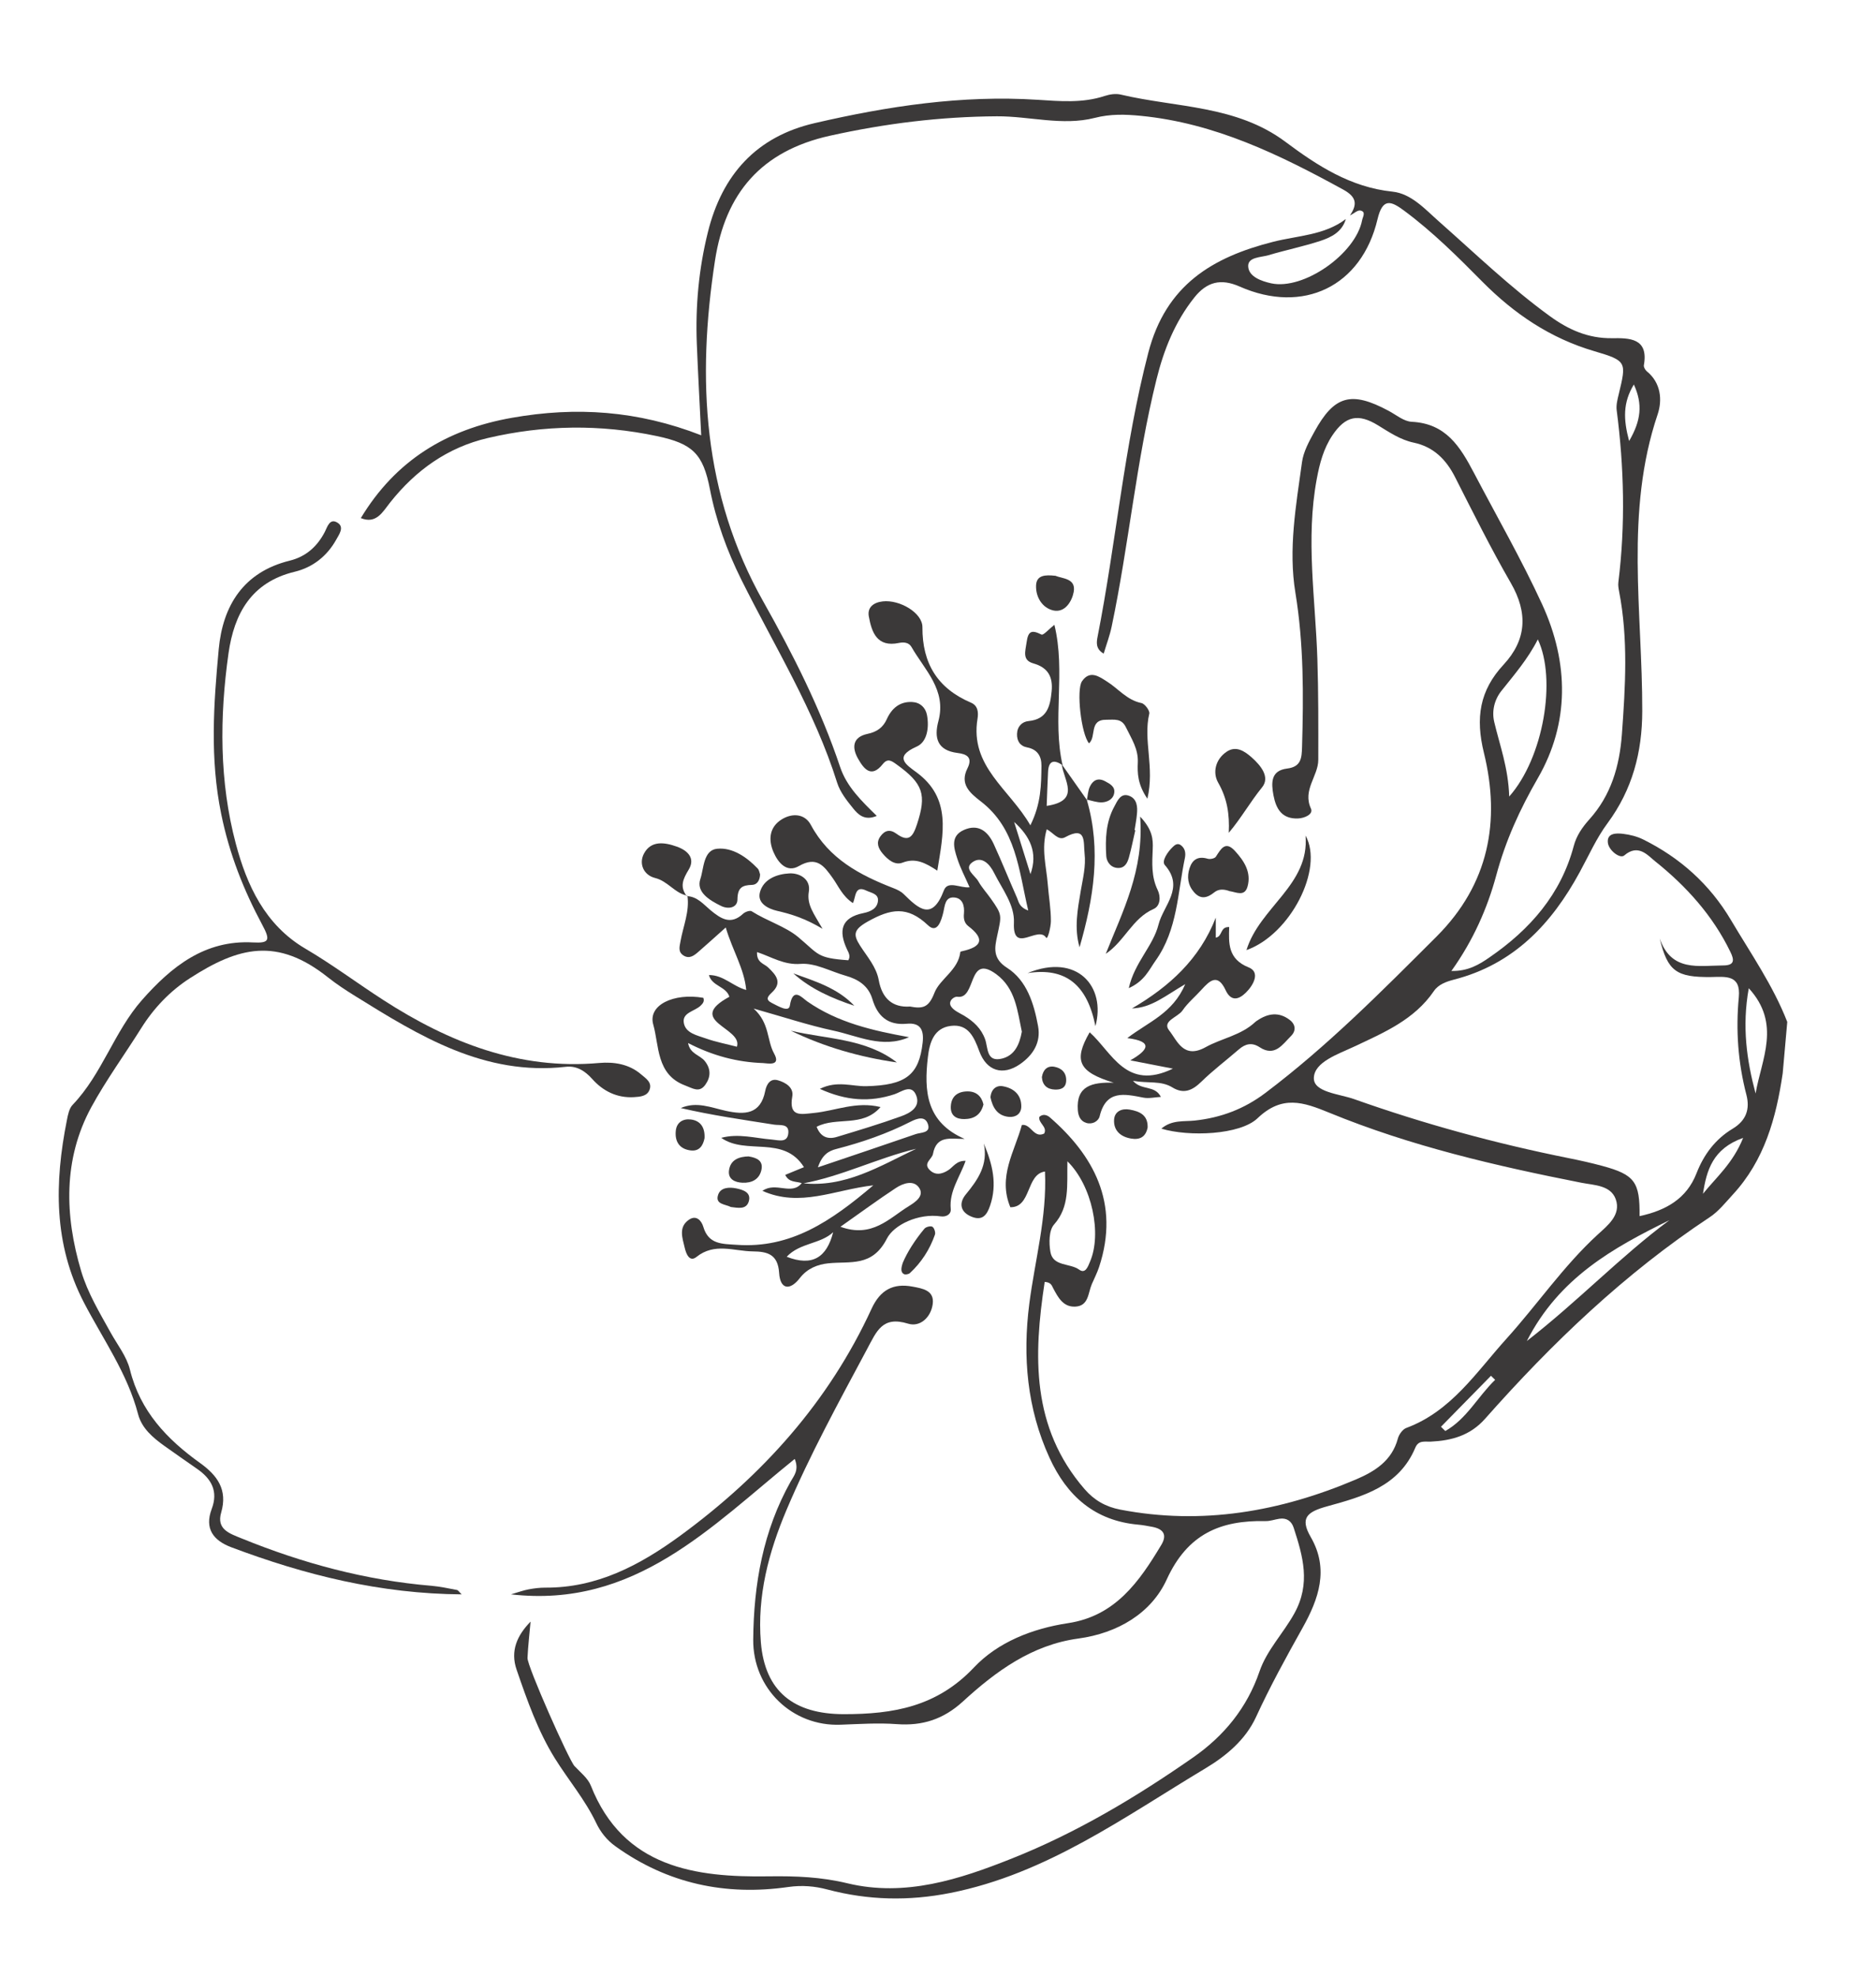
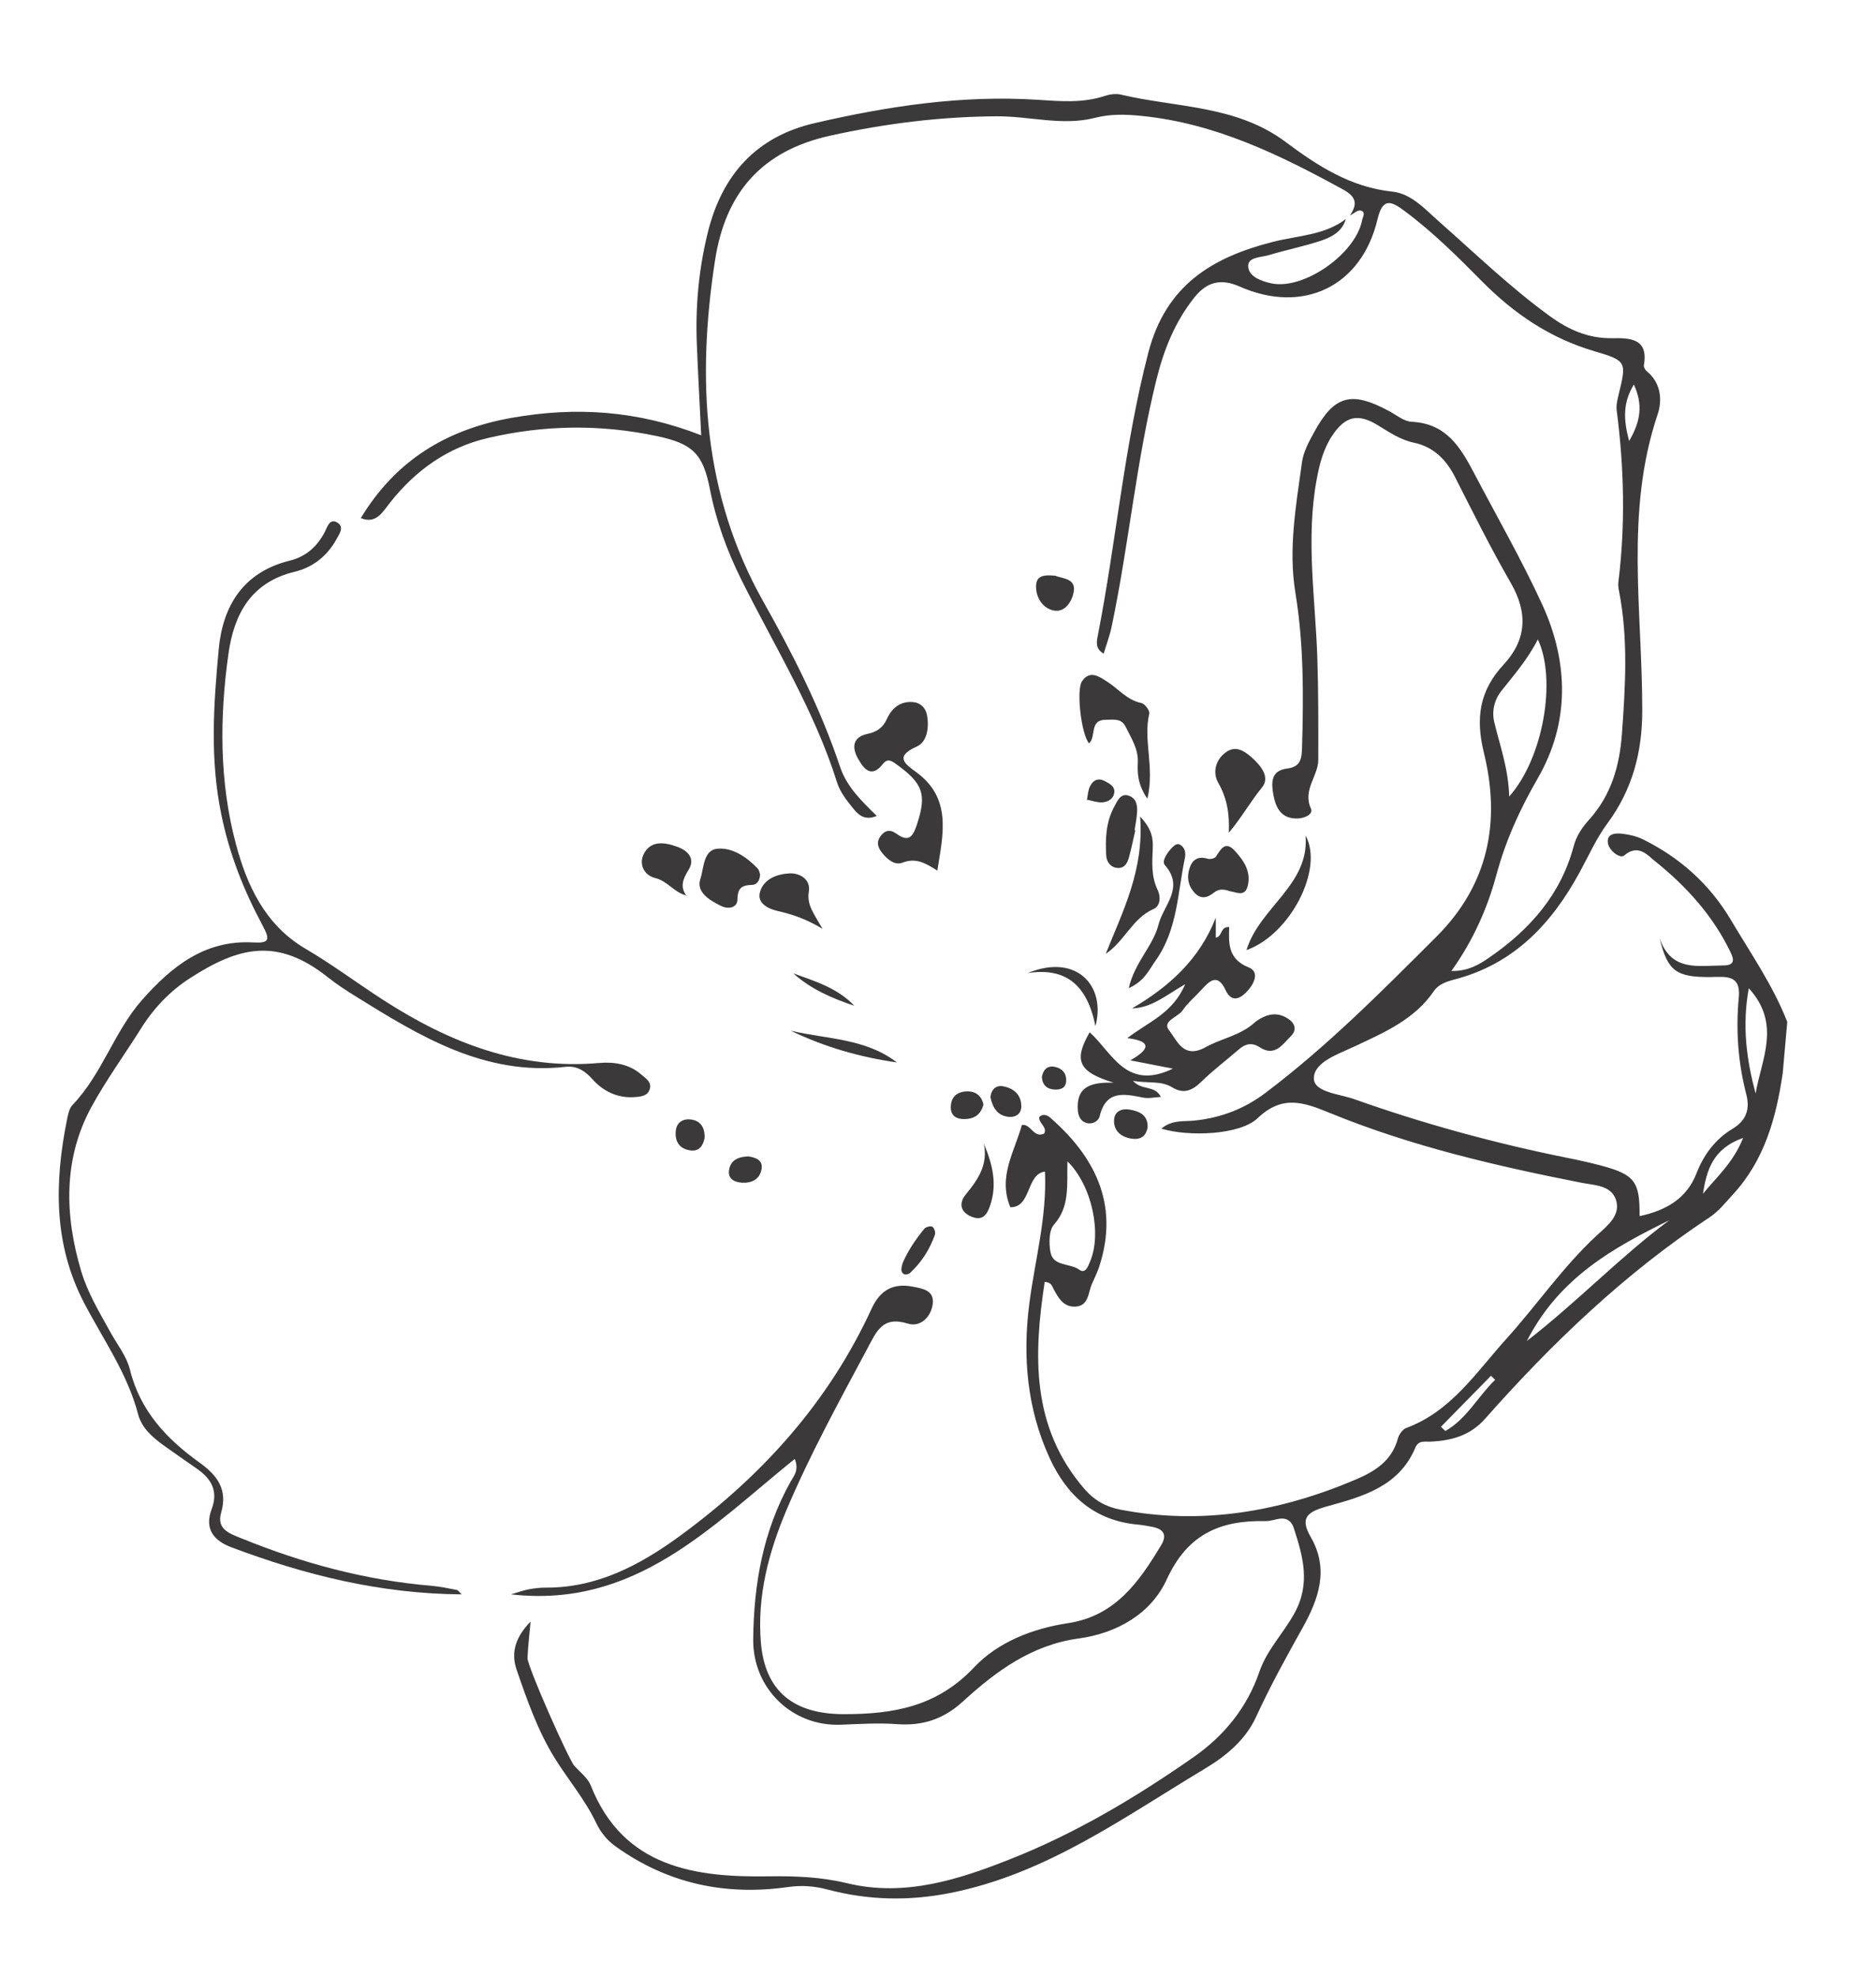
<svg xmlns="http://www.w3.org/2000/svg" width="149" height="157" viewBox="0 0 149 157" fill="none">
  <path d="M107.226 17.094C107.82 16.221 107.741 15.64 106.702 15.065C101.631 12.285 96.491 9.772 90.611 9.199C89.367 9.077 88.194 9.041 86.944 9.362C84.375 10.014 81.775 9.221 79.178 9.235C74.688 9.262 70.31 9.805 65.918 10.778C60.453 11.991 57.609 15.352 56.789 20.682C55.34 30.091 55.813 39.223 60.622 47.763C62.997 51.979 65.182 56.297 66.727 60.905C67.252 62.474 68.425 63.601 69.637 64.788C68.675 65.197 68.158 64.685 67.759 64.189C67.257 63.571 66.726 62.899 66.491 62.157C64.693 56.424 61.531 51.348 58.879 46.028C57.741 43.74 56.874 41.357 56.386 38.848C55.841 36.027 55.009 35.226 52.165 34.627C47.676 33.677 43.2 33.74 38.744 34.782C35.548 35.526 33.012 37.346 30.984 39.904C30.382 40.669 29.876 41.635 28.658 41.14C31.409 36.584 35.443 34.091 40.671 33.174C45.75 32.279 50.63 32.593 55.693 34.565C55.573 32.072 55.439 29.686 55.344 27.302C55.229 24.31 55.496 21.368 56.221 18.444C57.355 13.864 60.083 10.845 64.7 9.778C70.512 8.431 76.397 7.539 82.391 7.923C84.193 8.038 85.973 8.202 87.74 7.62C88.144 7.486 88.628 7.415 89.028 7.513C93.441 8.558 98.186 8.343 102.097 11.264C104.627 13.153 107.264 14.87 110.591 15.217C112.094 15.373 113.183 16.612 114.299 17.597C117.181 20.142 119.949 22.814 123.07 25.085C124.57 26.178 126.127 26.879 128.032 26.855C129.391 26.84 130.955 26.825 130.563 29C130.538 29.146 130.666 29.373 130.793 29.481C131.937 30.406 132.031 31.789 131.659 32.898C129.039 40.658 130.452 48.601 130.435 56.473C130.429 59.739 129.649 62.698 127.68 65.364C126.802 66.547 126.191 67.93 125.478 69.236C123.236 73.371 120.214 76.574 115.476 77.789C114.877 77.946 114.249 78.163 113.884 78.699C112.329 80.975 109.927 81.989 107.562 83.103C106.287 83.705 104.386 84.32 104.352 85.596C104.319 86.735 106.376 86.86 107.549 87.277C113.106 89.248 118.78 90.797 124.562 91.958C125.472 92.141 126.38 92.341 127.279 92.585C129.831 93.278 130.257 93.856 130.22 96.568C132.288 96.126 133.955 95.201 134.743 93.169C135.332 91.659 136.252 90.445 137.62 89.624C138.706 88.97 138.998 88.053 138.706 86.931C138.041 84.378 137.855 81.799 138.104 79.185C138.275 77.383 137.055 77.564 135.912 77.582C133.142 77.614 132.452 77.127 131.82 74.52C132.748 77.187 134.896 76.674 136.874 76.662C137.794 76.658 137.738 76.21 137.44 75.598C136.039 72.696 133.917 70.355 131.435 68.373C130.872 67.925 130.116 66.972 129.003 67.93C128.665 68.218 127.761 67.518 127.702 66.905C127.622 66.137 128.388 66.148 128.917 66.212C129.462 66.278 130.023 66.418 130.513 66.661C133.451 68.12 135.803 70.227 137.483 73.063C139.054 75.713 140.823 78.251 141.952 81.146L141.59 85.227C141.071 88.766 140.141 92.137 137.633 94.851C137.048 95.487 136.491 96.199 135.779 96.664C129.049 101.117 123.282 106.637 117.958 112.652C116.771 113.996 115.293 114.393 113.649 114.474C113.153 114.498 112.667 114.341 112.408 114.96C111.116 118.05 108.205 118.842 105.428 119.607C103.838 120.045 103.211 120.512 104.108 122.057C105.58 124.608 104.734 126.97 103.457 129.26C102.154 131.587 100.873 133.916 99.76 136.339C98.93 138.146 97.396 139.424 95.757 140.409C89.289 144.283 83.128 148.798 75.483 150.312C72.181 150.967 68.961 150.897 65.73 150.042C64.704 149.769 63.694 149.685 62.612 149.839C57.629 150.555 53.012 149.577 48.884 146.609C48.211 146.129 47.7 145.487 47.355 144.763C46.47 142.901 45.137 141.339 44.068 139.62C42.731 137.473 41.86 134.998 41.029 132.578C40.519 131.095 41.066 129.866 42.14 128.768C42.056 129.721 41.942 130.682 41.896 131.649C41.862 132.288 45.186 139.764 45.627 140.235C46.089 140.731 46.689 141.193 46.926 141.788C49.509 148.335 55.283 149.08 61.023 148.993C63.213 148.961 65.217 149.042 67.308 149.546C71.897 150.652 76.227 149.225 80.35 147.585C85.484 145.547 90.254 142.699 94.79 139.534C97.219 137.835 99.046 135.617 100.036 132.722C100.612 131.035 101.923 129.703 102.796 128.127C104.121 125.745 103.484 123.581 102.753 121.323C102.579 120.785 102.2 120.513 101.619 120.598C101.25 120.65 100.885 120.794 100.523 120.784C96.939 120.71 94.326 121.791 92.663 125.427C91.437 128.101 88.774 129.683 85.651 130.11C81.971 130.607 79.103 132.704 76.481 135.107C74.936 136.521 73.269 137.06 71.226 136.907C69.747 136.799 68.255 136.899 66.767 136.954C62.937 137.103 59.79 134.091 59.824 130.191C59.862 125.792 60.608 121.552 62.795 117.65C63.052 117.19 63.484 116.74 63.12 115.849C56.486 121.203 50.436 127.732 40.583 126.602C41.178 126.427 41.577 126.281 41.993 126.204C42.421 126.123 42.857 126.071 43.289 126.069C47.416 126.101 50.833 124.28 54.035 121.939C60.554 117.167 65.823 111.317 69.224 103.922C69.913 102.426 70.945 101.876 72.482 102.166C73.258 102.314 74.24 102.453 74.078 103.569C73.929 104.612 73.074 105.406 72.113 105.104C70.078 104.48 69.634 105.702 68.872 107.117C66.623 111.326 64.326 115.508 62.464 119.91C61.047 123.261 60.132 126.724 60.43 130.398C60.75 134.346 63.082 136.104 66.99 136.116C70.971 136.123 74.423 135.515 77.357 132.407C79.257 130.394 81.995 129.319 84.828 128.889C88.582 128.325 90.483 125.597 92.237 122.673C92.73 121.853 92.378 121.402 91.512 121.24C91.143 121.173 90.78 121.101 90.408 121.068C86.947 120.76 84.737 118.786 83.353 115.749C81.569 111.852 81.214 107.725 81.75 103.54C82.195 100.069 83.162 96.661 82.996 93.027C81.478 93.239 81.93 95.887 80.245 95.862C79.238 93.443 80.579 91.46 81.16 89.331C81.886 89.213 82.097 90.419 82.935 90.011C83.205 89.467 82.462 89.196 82.546 88.692C82.832 88.417 83.173 88.544 83.379 88.721C86.791 91.688 88.986 95.496 87.293 100.612C87.138 101.081 86.906 101.527 86.712 101.981C86.411 102.681 86.473 103.715 85.384 103.755C84.432 103.79 84.03 103.01 83.645 102.288C83.534 102.074 83.476 101.824 82.974 101.791C82.078 107.654 81.902 113.342 86.142 118.246C86.915 119.139 87.83 119.652 88.969 119.872C95.47 121.125 101.674 120.035 107.684 117.483C109.207 116.835 110.549 115.994 111.023 114.235C111.109 113.913 111.395 113.501 111.689 113.391C115.278 112.062 117.266 108.938 119.659 106.293C122.11 103.579 124.176 100.53 126.891 98.039C127.683 97.314 128.774 96.473 128.329 95.224C127.923 94.103 126.609 94.117 125.61 93.92C118.787 92.576 112.024 91.004 105.578 88.358C103.512 87.509 101.83 86.934 99.881 88.795C98.49 90.126 94.42 90.281 92.241 89.622C93.071 88.906 94.039 89.071 94.877 88.981C96.97 88.758 98.822 88.059 100.509 86.782C105.434 83.067 109.753 78.707 114.104 74.361C118.257 70.208 119.189 65.206 117.859 59.782C117.179 57.012 117.508 54.837 119.424 52.774C121.253 50.801 121.363 48.663 119.999 46.298C118.419 43.561 117.007 40.721 115.575 37.901C114.86 36.485 113.859 35.481 112.281 35.148C111.221 34.923 110.354 34.329 109.454 33.778C107.881 32.809 106.862 33.025 105.828 34.564C105.127 35.609 104.811 36.797 104.582 38.038C103.692 42.81 104.48 47.567 104.631 52.33C104.718 54.996 104.708 57.665 104.704 60.33C104.702 61.636 103.435 62.722 104.121 64.209C104.326 64.653 103.627 64.972 103.086 64.992C101.82 65.038 101.352 64.236 101.146 63.161C100.961 62.173 100.918 61.192 102.222 61.029C103.353 60.891 103.388 60.178 103.414 59.317C103.533 55.221 103.554 51.144 102.887 47.074C102.315 43.603 102.936 40.136 103.411 36.695C103.525 35.865 103.972 35.052 104.386 34.299C105.973 31.395 107.323 31.032 110.284 32.619C110.886 32.939 111.493 33.459 112.115 33.492C114.842 33.626 115.964 35.447 117.086 37.586C118.903 41.048 120.847 44.43 122.485 47.99C124.627 52.663 124.652 57.431 122.153 61.771C120.696 64.3 119.588 66.724 118.826 69.554C118.142 72.078 117.019 74.671 115.275 77.101C116.608 77.129 117.497 76.583 118.315 76.013C121.516 73.809 123.973 71.022 124.997 67.165C125.21 66.366 125.668 65.696 126.21 65.091C127.961 63.156 128.632 60.841 128.82 58.284C129.093 54.502 129.326 50.728 128.597 46.971C128.551 46.728 128.506 46.468 128.538 46.233C129.102 41.675 128.995 37.121 128.404 32.575C128.35 32.161 128.47 31.706 128.57 31.289C129.182 28.747 129.219 28.648 126.639 27.89C123.134 26.863 120.267 24.922 117.733 22.367C115.768 20.381 113.79 18.41 111.535 16.738C110.501 15.97 109.818 15.665 109.407 17.413C108.144 22.748 103.503 24.984 98.452 22.751C96.965 22.096 95.855 22.373 94.858 23.625C93.317 25.562 92.432 27.778 91.847 30.152C90.245 36.611 89.661 43.252 88.294 49.748C88.145 50.468 87.879 51.166 87.66 51.902C87.011 51.532 87.086 51.005 87.178 50.541C88.65 43.059 89.275 35.44 91.201 28.016C92.601 22.618 96.306 20.425 101.107 19.204C103.072 18.702 105.181 18.69 106.892 17.394C106.597 18.413 105.741 18.842 104.869 19.129C103.518 19.571 102.118 19.856 100.752 20.263C100.139 20.447 99.087 20.399 99.138 21.17C99.191 21.982 100.194 22.326 100.957 22.497C103.532 23.06 107.681 20.157 108.186 17.48C108.237 17.218 108.512 16.816 108.054 16.719C107.826 16.67 107.534 16.951 107.266 17.086L107.226 17.094ZM119.863 63.255C122.602 60.169 123.639 53.927 122.141 50.772C121.35 52.332 120.268 53.576 119.244 54.866C118.681 55.577 118.476 56.479 118.679 57.333C119.112 59.172 119.795 60.948 119.868 63.255L119.863 63.255ZM84.778 92.214C84.737 94.148 84.975 95.816 83.719 97.233C83.309 97.691 83.306 98.69 83.425 99.394C83.62 100.587 84.971 100.281 85.713 100.819C86.21 101.175 86.411 100.574 86.576 100.179C87.522 97.98 86.753 94.156 84.778 92.214ZM132.589 96.892C128.134 99.075 123.832 101.46 121.267 106.487C125.38 103.29 128.709 99.768 132.589 96.892ZM138.895 78.472C138.346 81.519 138.733 84.189 139.436 86.831C139.906 84.095 141.489 81.304 138.895 78.472ZM138.447 90.356C136.036 91.21 135.543 92.927 135.258 94.794C136.312 93.484 137.637 92.375 138.447 90.356ZM129.392 35.02C130.337 33.4 130.486 32.101 129.768 30.532C128.896 31.971 128.926 33.286 129.392 35.02ZM118.749 109.57C118.639 109.463 118.53 109.351 118.42 109.245C117.096 110.593 115.771 111.947 114.447 113.295C114.562 113.407 114.677 113.52 114.792 113.632C116.497 112.67 117.388 110.88 118.749 109.57Z" fill="#3B3939" />
-   <path d="M63.679 93.948C63.232 93.795 62.659 93.914 62.368 93.292C62.863 93.086 63.341 92.89 63.854 92.68C62.236 90.11 59.272 91.75 57.283 90.352C58.645 89.984 59.979 90.381 61.316 90.489C61.84 90.535 62.568 90.787 62.615 89.934C62.657 89.204 61.926 89.373 61.495 89.306C59.013 88.915 56.528 88.558 54.068 87.987C55.321 87.439 56.48 87.951 57.661 88.21C59.132 88.528 60.412 88.516 60.779 86.618C60.872 86.149 61.148 85.599 61.785 85.781C62.4 85.955 63.052 86.359 62.927 87.058C62.63 88.742 63.625 88.478 64.651 88.376C66.353 88.209 68.001 87.429 69.936 87.908C68.511 89.554 66.451 88.644 64.86 89.474C65.16 90.256 65.717 90.504 66.459 90.281C68.175 89.763 69.897 89.245 71.587 88.634C72.268 88.388 73.104 87.928 72.786 87.031C72.427 86.016 71.599 86.704 71.049 86.888C69.083 87.537 67.213 87.416 65.116 86.463C66.495 85.779 67.661 86.274 68.799 86.251C71.947 86.178 72.997 85.362 73.282 82.785C73.396 81.762 73.089 81.189 72.012 81.292C70.517 81.432 69.691 80.688 69.288 79.335C68.969 78.267 68.156 77.757 67.153 77.475C65.961 77.136 64.744 76.449 63.589 76.539C62.278 76.644 61.291 75.989 60.127 75.601C60.081 76.438 60.682 76.514 61.002 76.815C61.636 77.417 62.168 78.015 61.295 78.824C60.991 79.109 60.758 79.373 61.302 79.642C61.781 79.878 62.642 80.415 62.731 79.866C62.976 78.32 63.691 79.224 64.114 79.517C66.543 81.21 69.333 81.838 72.201 82.36C70.074 83.285 68.143 82.255 66.186 81.837C64.207 81.412 62.276 80.769 59.859 80.088C61.147 81.259 60.893 82.588 61.48 83.652C62.058 84.692 60.962 84.43 60.611 84.415C58.555 84.347 56.601 83.832 54.651 82.824C54.796 83.689 55.6 83.777 55.978 84.254C56.484 84.89 56.45 85.534 56.022 86.133C55.542 86.806 55.025 86.419 54.404 86.188C52.111 85.325 52.361 83.024 51.884 81.357C51.442 79.806 53.512 78.826 55.862 79.233C55.968 79.51 55.828 79.684 55.635 79.866C55.17 80.308 54.173 80.401 54.311 81.22C54.448 82.039 55.359 82.211 56.042 82.453C56.851 82.741 57.7 82.901 58.528 83.117C59.026 81.605 54.38 81.073 57.931 79.15C57.67 78.314 56.551 78.323 56.306 77.426C57.466 77.416 58.209 78.328 59.269 78.61C59.108 76.908 58.192 75.509 57.642 73.648C56.809 74.392 56.142 74.997 55.458 75.59C55.126 75.878 54.76 76.164 54.296 75.879C53.834 75.588 53.972 75.18 54.052 74.726C54.266 73.53 54.778 72.376 54.599 71.122L54.562 71.159C55.383 71.192 55.873 71.809 56.429 72.273C57.255 72.954 58.032 73.478 59.023 72.555C59.184 72.404 59.565 72.273 59.699 72.359C60.898 73.124 62.392 73.575 63.386 74.402C65.052 75.794 64.857 76.072 67.375 76.251C67.573 75.939 67.405 75.657 67.275 75.389C66.588 73.919 66.79 72.864 68.577 72.505C69.144 72.391 69.7 72.139 69.735 71.495C69.759 70.969 69.191 70.901 68.809 70.72C67.862 70.26 67.983 71.26 67.739 71.71C66.902 71.152 66.602 70.376 66.142 69.733C65.46 68.775 64.874 67.95 63.449 68.772C62.479 69.334 61.793 68.489 61.439 67.673C61.01 66.686 61.095 65.666 62.109 65.051C62.944 64.546 63.926 64.616 64.399 65.499C65.846 68.201 68.293 69.492 70.979 70.532C71.265 70.642 71.564 70.788 71.778 71C72.969 72.174 74.041 73.156 74.969 70.698C75.281 69.88 76.295 70.549 77.008 70.454C76.649 69.632 76.269 68.922 76.029 68.168C75.762 67.343 75.465 66.397 76.548 65.908C77.702 65.391 78.459 66.009 78.926 67.022C79.573 68.432 80.145 69.868 80.774 71.288C80.916 71.607 80.93 72.029 81.667 72.299C80.9 69.044 80.716 65.801 77.892 63.63C77.026 62.962 76.207 62.259 76.841 61.008C77.284 60.121 76.754 59.876 76.057 59.791C74.439 59.59 74.175 58.596 74.533 57.253C75.195 54.783 73.439 53.202 72.391 51.37C72.184 51.011 71.784 50.975 71.397 51.054C69.66 51.417 69.233 50.215 69.005 48.945C68.876 48.223 69.382 47.836 70.116 47.754C71.453 47.605 73.268 48.659 73.263 49.8C73.246 52.684 74.473 54.668 77.117 55.795C77.675 56.032 77.719 56.564 77.64 57.063C77.012 60.876 80.178 62.645 81.836 65.536C82.701 63.79 82.698 62.295 82.716 60.814C82.725 60.065 82.411 59.509 81.584 59.35C81.02 59.243 80.76 58.845 80.777 58.273C80.796 57.678 81.187 57.304 81.691 57.258C83.181 57.112 83.409 56.07 83.525 54.898C83.637 53.766 83.255 53.011 82.075 52.679C81.166 52.422 81.438 51.719 81.536 51.006C81.663 50.086 81.949 50.003 82.721 50.39C82.868 50.465 83.317 49.949 83.744 49.612C84.661 53.369 83.56 57.128 84.396 60.764C83.732 60.308 83.289 60.371 83.242 61.281C83.197 62.175 83.168 63.07 83.132 63.993C85.896 63.579 84.457 61.934 84.334 60.697L86.357 63.569L86.321 63.52C87.485 67.493 86.857 71.368 85.743 75.217C85.303 73.701 85.589 72.21 85.84 70.727C86.007 69.747 86.257 68.781 86.142 67.776C86.04 66.881 86.312 65.542 84.598 66.481C84.043 66.789 83.649 66.106 83.137 65.851C82.681 67.407 83.108 68.802 83.217 70.198C83.294 71.188 83.473 72.175 83.466 73.157C83.46 73.606 83.213 74.657 83.084 74.453C82.439 73.458 80.416 75.829 80.53 73.272C80.594 71.846 79.602 70.604 78.965 69.332C78.609 68.607 77.97 67.931 77.224 68.473C76.513 68.989 77.433 69.503 77.703 69.981C77.973 70.465 78.361 70.886 78.684 71.341C79.633 72.681 79.549 72.668 79.197 74.329C79.011 75.21 78.802 76.101 79.979 76.847C81.555 77.851 82.119 79.684 82.448 81.481C82.686 82.769 82.062 83.775 81.015 84.501C79.653 85.442 78.364 85.055 77.782 83.481C77.375 82.376 76.915 81.29 75.525 81.462C74.164 81.625 73.826 82.805 73.696 83.947C73.386 86.612 73.539 89.109 76.619 90.439C75.489 90.441 74.38 90.126 74.099 91.635C74.023 92.037 73.319 92.356 73.812 92.877C74.259 93.348 74.795 93.259 75.326 92.914C75.718 92.654 75.973 92.154 76.692 92.178C76.243 93.462 75.376 94.583 75.512 95.999C75.554 96.423 75.147 96.648 74.727 96.588C72.932 96.326 71.003 97.263 70.446 98.344C69.277 100.637 67.538 100.131 65.783 100.316C64.946 100.401 64.117 100.724 63.533 101.479C62.736 102.511 61.963 102.397 61.881 101.077C61.786 99.586 60.941 99.38 59.789 99.369C58.285 99.349 56.756 98.656 55.312 99.812C54.756 100.257 54.485 99.534 54.379 99.064C54.198 98.293 53.87 97.434 54.723 96.851C55.31 96.449 55.715 96.939 55.856 97.406C56.274 98.835 57.371 98.768 58.517 98.847C62.825 99.15 66.019 96.962 69.361 94.123C66.262 94.478 63.557 95.897 60.556 94.563C61.623 93.805 62.867 94.961 63.679 93.948C67.097 94.348 69.877 92.595 72.766 91.221C69.69 91.959 66.834 93.416 63.71 93.985L63.679 93.948ZM72.258 79.922C73.336 80.132 73.777 79.972 74.218 78.835C74.653 77.721 76.116 77.038 76.273 75.592C76.276 75.564 76.38 75.539 76.438 75.527C77.956 75.19 78.261 74.576 76.915 73.547C76.585 73.296 76.521 72.933 76.561 72.544C76.616 71.924 76.459 71.325 75.799 71.266C75.05 71.2 75.048 71.927 74.922 72.45C74.76 73.117 74.44 74.168 73.706 73.472C72.061 71.912 70.744 72.153 68.909 73.183C67.754 73.836 67.775 74.241 68.308 75.084C68.871 75.969 69.602 76.766 69.796 77.84C70.06 79.284 70.887 80.011 72.252 79.927L72.258 79.922ZM81.159 81.923C80.805 80.278 80.668 78.493 79.127 77.357C76.818 75.663 77.579 79.378 76.037 79.15C75.773 79.11 75.261 79.502 75.542 79.924C75.757 80.25 76.206 80.438 76.574 80.652C77.328 81.111 77.938 81.665 78.247 82.539C78.482 83.213 78.334 84.376 79.595 84.056C80.606 83.799 80.98 82.912 81.159 81.917L81.159 81.923ZM66.751 97.413C69.266 98.33 70.629 96.73 72.186 95.772C72.685 95.464 73.433 94.973 73.007 94.328C72.572 93.664 71.728 93.958 71.155 94.334C69.761 95.249 68.417 96.243 66.751 97.413ZM64.966 92.693C67.754 91.748 70.249 90.913 72.734 90.054C73.144 89.914 73.916 89.983 73.71 89.294C73.491 88.565 72.827 88.812 72.315 89.074C70.441 90.026 68.466 90.709 66.436 91.233C65.809 91.393 65.306 91.684 64.96 92.698L64.966 92.693ZM66.173 97.845C65.157 98.8 63.538 98.673 62.483 99.796C64.526 100.59 65.666 99.845 66.173 97.845ZM81.844 69.412C82.456 67.699 81.794 66.391 80.547 65.269L81.844 69.412Z" fill="#3B3939" />
  <path d="M36.691 126.603C30.202 126.561 24.216 125.063 18.373 122.863C16.949 122.327 16.226 121.388 16.813 119.827C17.348 118.414 16.798 117.434 15.659 116.64C14.792 116.04 13.931 115.435 13.07 114.825C12.146 114.163 11.258 113.414 10.966 112.292C10.118 109.052 8.187 106.353 6.673 103.446C4.247 98.782 4.322 93.909 5.314 88.941C5.396 88.522 5.492 88.019 5.768 87.731C8.116 85.281 9.068 81.912 11.285 79.399C13.622 76.754 16.265 74.626 20.093 74.835C21.404 74.906 21.484 74.652 20.826 73.429C19.349 70.673 18.221 67.829 17.572 64.652C16.659 60.214 16.969 55.896 17.373 51.54C17.696 48.086 19.336 45.425 23.012 44.519C24.284 44.206 25.19 43.412 25.8 42.233C25.992 41.864 26.185 41.097 26.824 41.517C27.361 41.866 26.936 42.431 26.706 42.848C25.975 44.169 24.822 45.061 23.406 45.401C19.957 46.231 18.599 48.735 18.15 51.87C17.433 56.937 17.415 62.071 18.732 67.005C19.596 70.257 21.029 73.436 24.253 75.329C26.386 76.581 28.378 78.076 30.462 79.42C35.675 82.78 41.224 84.972 47.591 84.407C48.759 84.306 49.964 84.487 50.924 85.316C51.294 85.633 51.801 85.939 51.596 86.518C51.406 87.063 50.818 87.091 50.338 87.122C49.008 87.197 47.898 86.644 47.04 85.681C46.451 85.021 45.783 84.615 44.939 84.711C38.477 85.444 33.333 82.277 28.203 79.089C27.465 78.631 26.735 78.152 26.055 77.614C22.007 74.391 18.942 75.187 15.08 77.679C13.513 78.688 12.217 80.044 11.21 81.653C9.893 83.752 8.412 85.785 7.244 87.93C5.015 92.044 5.13 96.514 6.447 100.937C6.963 102.67 7.905 104.22 8.776 105.797C9.315 106.771 10.061 107.706 10.32 108.758C11.135 112.057 13.255 114.284 15.888 116.171C17.255 117.151 18.097 118.288 17.567 120.104C17.175 121.444 18.242 121.772 19.18 122.156C24.032 124.132 29.042 125.486 34.28 125.923C34.957 125.983 35.626 126.128 36.296 126.255C36.391 126.275 36.464 126.407 36.673 126.613L36.691 126.603Z" fill="#3B3939" />
  <path d="M94.134 78.15C92.535 79.081 91.445 80.03 89.907 80.075C92.872 78.35 95.283 76.155 96.563 72.866C96.562 73.389 96.561 73.917 96.564 74.457C97.125 74.347 96.88 73.582 97.627 73.614C97.588 74.894 97.515 76.155 99.178 76.819C100.11 77.192 99.57 78.218 98.948 78.827C98.357 79.405 97.762 79.523 97.342 78.622C96.712 77.271 96.085 77.863 95.424 78.594C94.926 79.146 94.332 79.633 93.92 80.238C93.548 80.784 92.255 81.073 92.864 81.832C93.488 82.609 93.989 84.136 95.758 83.151C97.031 82.446 98.574 82.214 99.696 81.154C99.739 81.113 99.794 81.078 99.848 81.043C100.695 80.465 101.565 80.326 102.427 80.982C102.922 81.356 102.945 81.863 102.534 82.27C101.861 82.937 101.249 83.945 100.046 83.157C99.418 82.743 98.894 82.89 98.371 83.349C97.392 84.199 96.345 84.987 95.418 85.893C94.709 86.586 94.021 86.905 93.116 86.348C92.206 85.79 91.189 86.04 89.987 85.826C90.672 86.619 91.709 86.138 92.203 87.102C91.7 87.131 91.242 87.243 90.817 87.16C89.309 86.867 87.852 86.522 87.34 88.635C87.249 89.025 86.763 89.317 86.276 89.166C85.806 89.022 85.638 88.609 85.605 88.146C85.468 86.237 86.712 85.921 88.457 85.974C85.653 85.117 85.249 84.223 86.546 81.969C88.325 83.559 89.43 86.657 93.158 84.857C91.868 84.606 90.957 84.429 89.774 84.199C91.174 83.403 91.657 82.696 89.533 82.433C91.222 81.135 93.143 80.482 94.141 78.139L94.134 78.15Z" fill="#3B3939" />
  <path d="M74.444 69.135C73.472 68.497 72.7 68.105 71.688 68.498C71.07 68.739 70.505 68.257 70.094 67.766C69.761 67.361 69.562 66.917 69.924 66.415C70.274 65.93 70.686 65.83 71.194 66.199C72.191 66.929 72.515 66.418 72.834 65.447C73.605 63.095 73.336 62.225 71.194 60.688C70.794 60.403 70.5 60.195 70.116 60.672C69.201 61.829 68.606 61.044 68.159 60.26C67.652 59.379 67.693 58.531 68.903 58.275C69.639 58.119 70.135 57.776 70.44 57.093C70.828 56.236 71.48 55.686 72.468 55.745C73.084 55.783 73.514 56.185 73.626 56.785C73.807 57.756 73.647 58.912 72.813 59.281C70.957 60.099 71.964 60.717 72.801 61.337C75.579 63.39 74.929 66.167 74.444 69.135Z" fill="#3B3939" />
  <path d="M91.13 63.425C90.347 62.27 90.334 61.388 90.37 60.534C90.414 59.464 89.862 58.648 89.429 57.758C89.075 57.016 88.505 57.158 87.87 57.153C86.468 57.136 87.101 58.516 86.493 59.025C85.871 58.288 85.473 54.776 85.937 54.096C86.57 53.169 87.331 53.748 87.891 54.099C88.812 54.669 89.496 55.593 90.657 55.827C90.925 55.879 91.336 56.438 91.282 56.666C90.777 58.769 91.722 60.915 91.13 63.425Z" fill="#3B3939" />
  <path d="M97.594 66.129C97.664 64.635 97.466 63.402 96.754 62.151C96.291 61.343 96.538 60.291 97.421 59.694C98.17 59.187 98.851 59.645 99.415 60.144C100.131 60.781 100.901 61.707 100.237 62.523C99.306 63.667 98.59 64.95 97.6 66.124L97.594 66.129Z" fill="#3B3939" />
-   <path d="M60.37 69.413C60.361 69.901 60.13 70.255 59.737 70.266C58.929 70.285 58.581 70.498 58.572 71.429C58.564 72.087 57.848 72.222 57.271 71.938C56.362 71.494 55.267 70.84 55.627 69.793C55.904 68.971 55.853 67.495 56.97 67.395C58.179 67.281 59.303 68.051 60.182 68.97C60.296 69.094 60.323 69.301 60.364 69.418L60.37 69.413Z" fill="#3B3939" />
+   <path d="M60.37 69.413C60.361 69.901 60.13 70.255 59.737 70.266C58.929 70.285 58.581 70.498 58.572 71.429C58.564 72.087 57.848 72.222 57.271 71.938C56.362 71.494 55.267 70.84 55.627 69.793C55.904 68.971 55.853 67.495 56.97 67.395C58.179 67.281 59.303 68.051 60.182 68.97C60.296 69.094 60.323 69.301 60.364 69.418L60.37 69.413" fill="#3B3939" />
  <path d="M87.82 75.753C89.153 72.384 90.879 69.134 90.555 64.845C91.548 65.882 91.586 66.669 91.555 67.405C91.507 68.525 91.433 69.609 91.947 70.672C92.201 71.194 92.169 71.941 91.625 72.177C89.928 72.924 89.337 74.724 87.814 75.747L87.82 75.753Z" fill="#3B3939" />
  <path d="M97.687 70.773C97.258 70.61 96.814 70.559 96.447 70.856C95.89 71.306 95.36 71.447 94.839 70.85C94.344 70.289 94.255 69.627 94.481 68.937C94.707 68.242 95.169 67.965 95.922 68.19C96.11 68.247 96.475 68.171 96.567 68.032C96.961 67.43 97.313 66.729 98.08 67.564C98.799 68.349 99.406 69.255 99.083 70.403C98.852 71.212 98.214 70.854 97.693 70.768L97.687 70.773Z" fill="#3B3939" />
  <path d="M103.692 66.352C105.163 68.977 102.489 74.21 98.999 75.445C100.053 72.022 104.02 70.273 103.692 66.352Z" fill="#3B3939" />
  <path d="M89.653 78.462C90.113 76.412 91.585 75.128 92.016 73.411C92.401 71.888 94.11 70.495 92.515 68.689C92.241 68.375 92.738 67.641 93.154 67.246C93.316 67.09 93.535 66.916 93.801 67.122C94.147 67.385 94.181 67.775 94.109 68.132C93.529 70.892 93.53 73.818 91.791 76.266C91.258 77.014 90.913 77.897 89.647 78.467L89.653 78.462Z" fill="#3B3939" />
  <path d="M65.335 73.757C63.938 72.923 62.849 72.587 61.724 72.328C61.012 72.163 60.13 71.727 60.355 70.86C60.631 69.8 61.717 69.402 62.699 69.353C63.515 69.312 64.407 69.817 64.24 70.802C64.068 71.849 64.632 72.53 65.33 73.756L65.335 73.757Z" fill="#3B3939" />
  <path d="M90.169 65.935C90.002 66.653 89.865 67.374 89.665 68.084C89.548 68.505 89.346 68.924 88.824 68.923C88.222 68.921 87.89 68.431 87.863 67.969C87.778 66.621 87.837 65.257 88.508 64.038C88.745 63.605 89.012 62.907 89.723 63.209C90.309 63.454 90.357 64.072 90.301 64.641C90.263 65.069 90.179 65.493 90.113 65.919C90.13 65.921 90.153 65.923 90.169 65.93L90.169 65.935Z" fill="#3B3939" />
  <path d="M54.588 71.121C53.594 70.93 53.043 69.967 52.031 69.718C51.114 69.489 50.729 68.585 51.14 67.793C51.701 66.723 52.778 66.876 53.763 67.23C54.633 67.54 55.243 68.163 54.697 69.057C54.245 69.807 53.97 70.407 54.545 71.157L54.582 71.121L54.588 71.121Z" fill="#3B3939" />
  <path d="M78.137 90.806C78.833 92.442 79.22 94.032 78.637 95.736C78.383 96.481 78.028 96.96 77.173 96.617C76.246 96.245 76.157 95.516 76.705 94.849C77.673 93.673 78.493 92.491 78.137 90.806Z" fill="#3B3939" />
  <path d="M71.233 84.364C68.299 83.945 65.48 83.138 62.805 81.844C65.665 82.523 68.751 82.445 71.233 84.364Z" fill="#3B3939" />
  <path d="M83.806 45.714C84.376 45.958 85.488 45.909 85.275 47.02C85.138 47.741 84.588 48.681 83.658 48.473C82.789 48.277 82.252 47.417 82.289 46.488C82.323 45.656 83.023 45.639 83.806 45.72L83.806 45.714Z" fill="#3B3939" />
  <path d="M81.612 77.27C85.568 75.65 87.855 78.359 87.004 81.482C86.344 78.162 84.607 76.804 81.612 77.27Z" fill="#3B3939" />
  <path d="M91.155 89.497C91.018 90.274 90.54 90.538 89.813 90.406C88.974 90.257 88.429 89.749 88.487 88.896C88.534 88.247 89.101 87.996 89.728 88.109C90.505 88.246 91.167 88.537 91.15 89.496L91.155 89.497Z" fill="#3B3939" />
  <path d="M71.708 100.262C72.053 99.441 72.675 98.456 73.424 97.563C73.545 97.42 73.922 97.329 74.057 97.414C74.202 97.507 74.318 97.864 74.257 98.04C73.846 99.213 73.187 100.24 72.27 101.09C72.165 101.183 71.911 101.234 71.797 101.173C71.564 101.045 71.524 100.791 71.708 100.262Z" fill="#3B3939" />
  <path d="M78.668 87.138C78.721 86.478 79.141 86.163 79.65 86.254C80.483 86.402 81.115 86.901 81.116 87.844C81.12 88.441 80.679 88.731 80.143 88.689C79.202 88.606 78.836 87.926 78.668 87.138Z" fill="#3B3939" />
  <path d="M78.113 87.691C77.901 88.547 77.339 88.855 76.594 88.863C75.958 88.869 75.499 88.601 75.516 87.892C75.539 87.059 76.056 86.673 76.835 86.663C77.54 86.657 77.96 87.052 78.108 87.69L78.113 87.691Z" fill="#3B3939" />
  <path d="M59.469 91.83C60.119 91.933 60.627 92.171 60.478 92.885C60.313 93.654 59.713 93.948 58.972 93.916C58.366 93.891 57.815 93.637 57.898 92.951C58.011 92.064 58.724 91.843 59.476 91.825L59.469 91.83Z" fill="#3B3939" />
  <path d="M55.957 90.382C55.844 90.945 55.562 91.432 54.87 91.353C53.976 91.251 53.586 90.654 53.674 89.793C53.74 89.111 54.26 88.822 54.856 88.892C55.649 88.985 56.002 89.545 55.957 90.382Z" fill="#3B3939" />
-   <path d="M58.051 95.845C57.6 95.612 56.767 95.646 57.042 94.858C57.24 94.285 57.92 94.249 58.489 94.367C59.046 94.485 59.681 94.695 59.47 95.403C59.268 96.078 58.596 95.905 58.051 95.845Z" fill="#3B3939" />
  <path d="M67.855 79.866C66.101 79.278 64.415 78.555 63.01 77.294C64.744 77.919 66.526 78.458 67.855 79.866Z" fill="#3B3939" />
  <path d="M86.325 63.538C86.397 63.175 86.409 62.784 86.563 62.462C86.801 61.961 87.202 61.729 87.771 62.036C88.167 62.247 88.585 62.466 88.494 62.98C88.411 63.467 87.965 63.689 87.537 63.713C87.126 63.734 86.703 63.571 86.29 63.489L86.325 63.538Z" fill="#3B3939" />
  <path d="M82.755 85.513C82.845 84.947 83.187 84.608 83.741 84.708C84.311 84.81 84.716 85.181 84.68 85.843C84.647 86.397 84.255 86.532 83.796 86.52C83.167 86.498 82.792 86.175 82.749 85.518L82.755 85.513Z" fill="#3B3939" />
</svg>